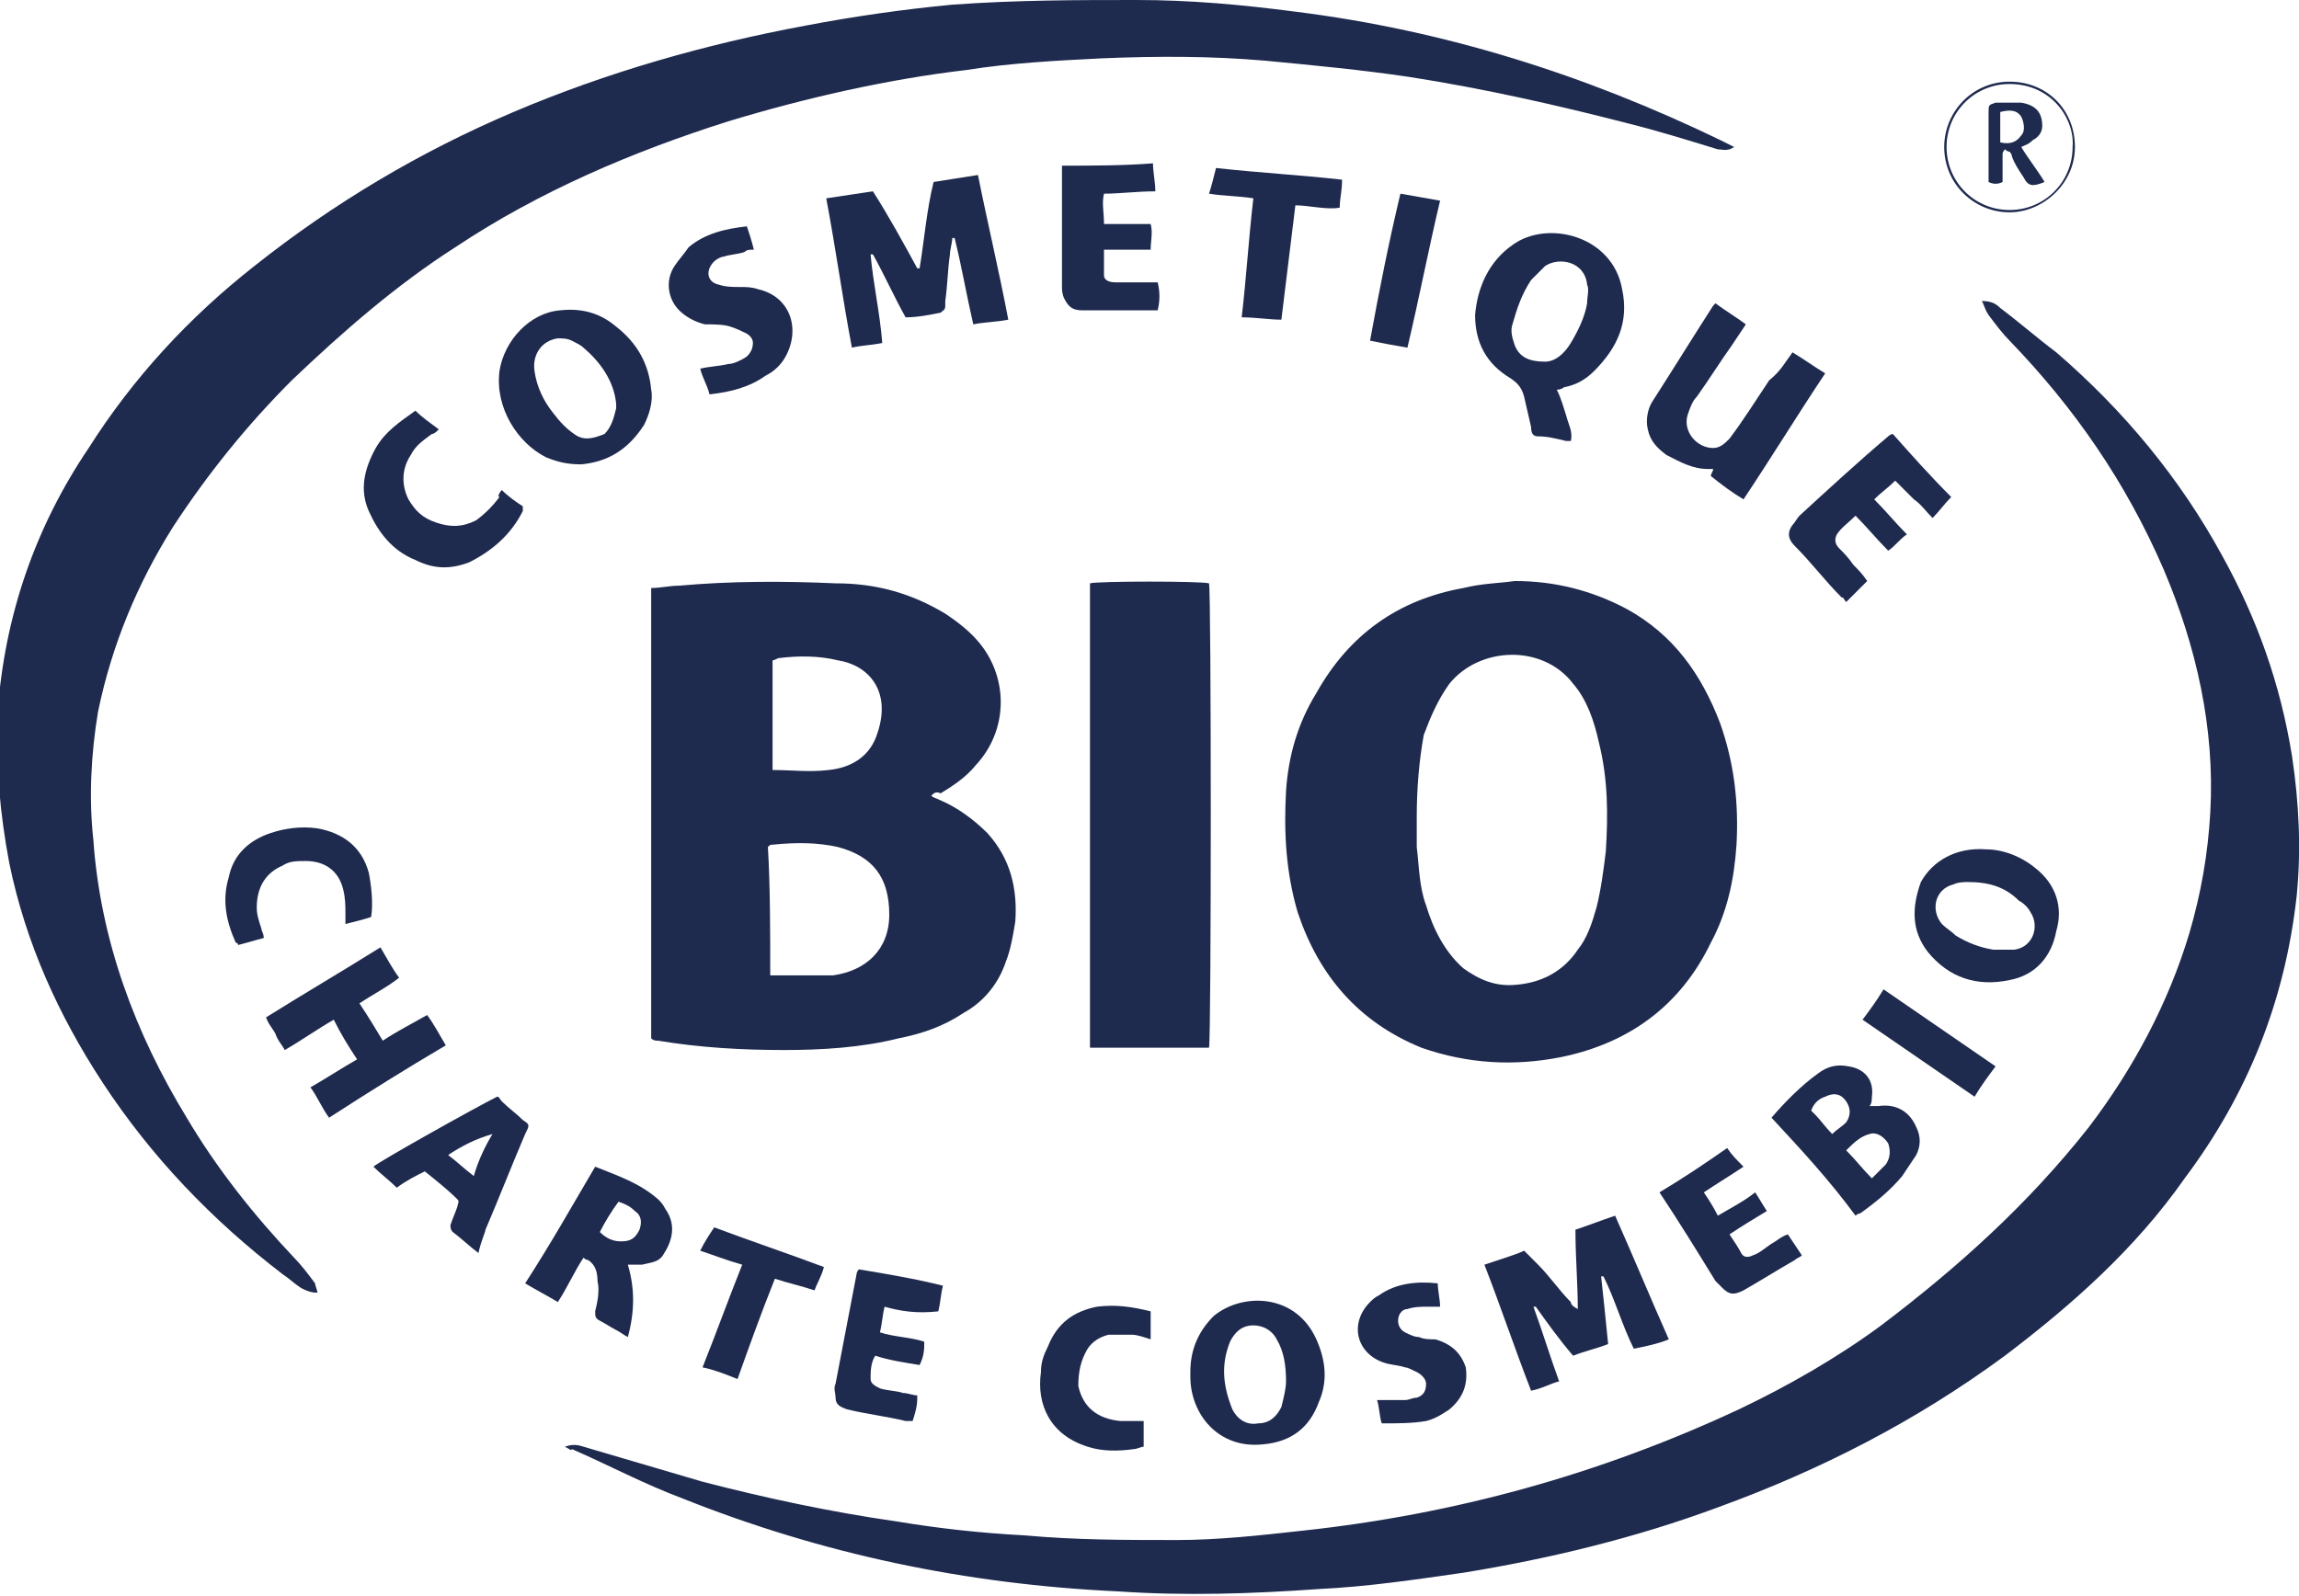
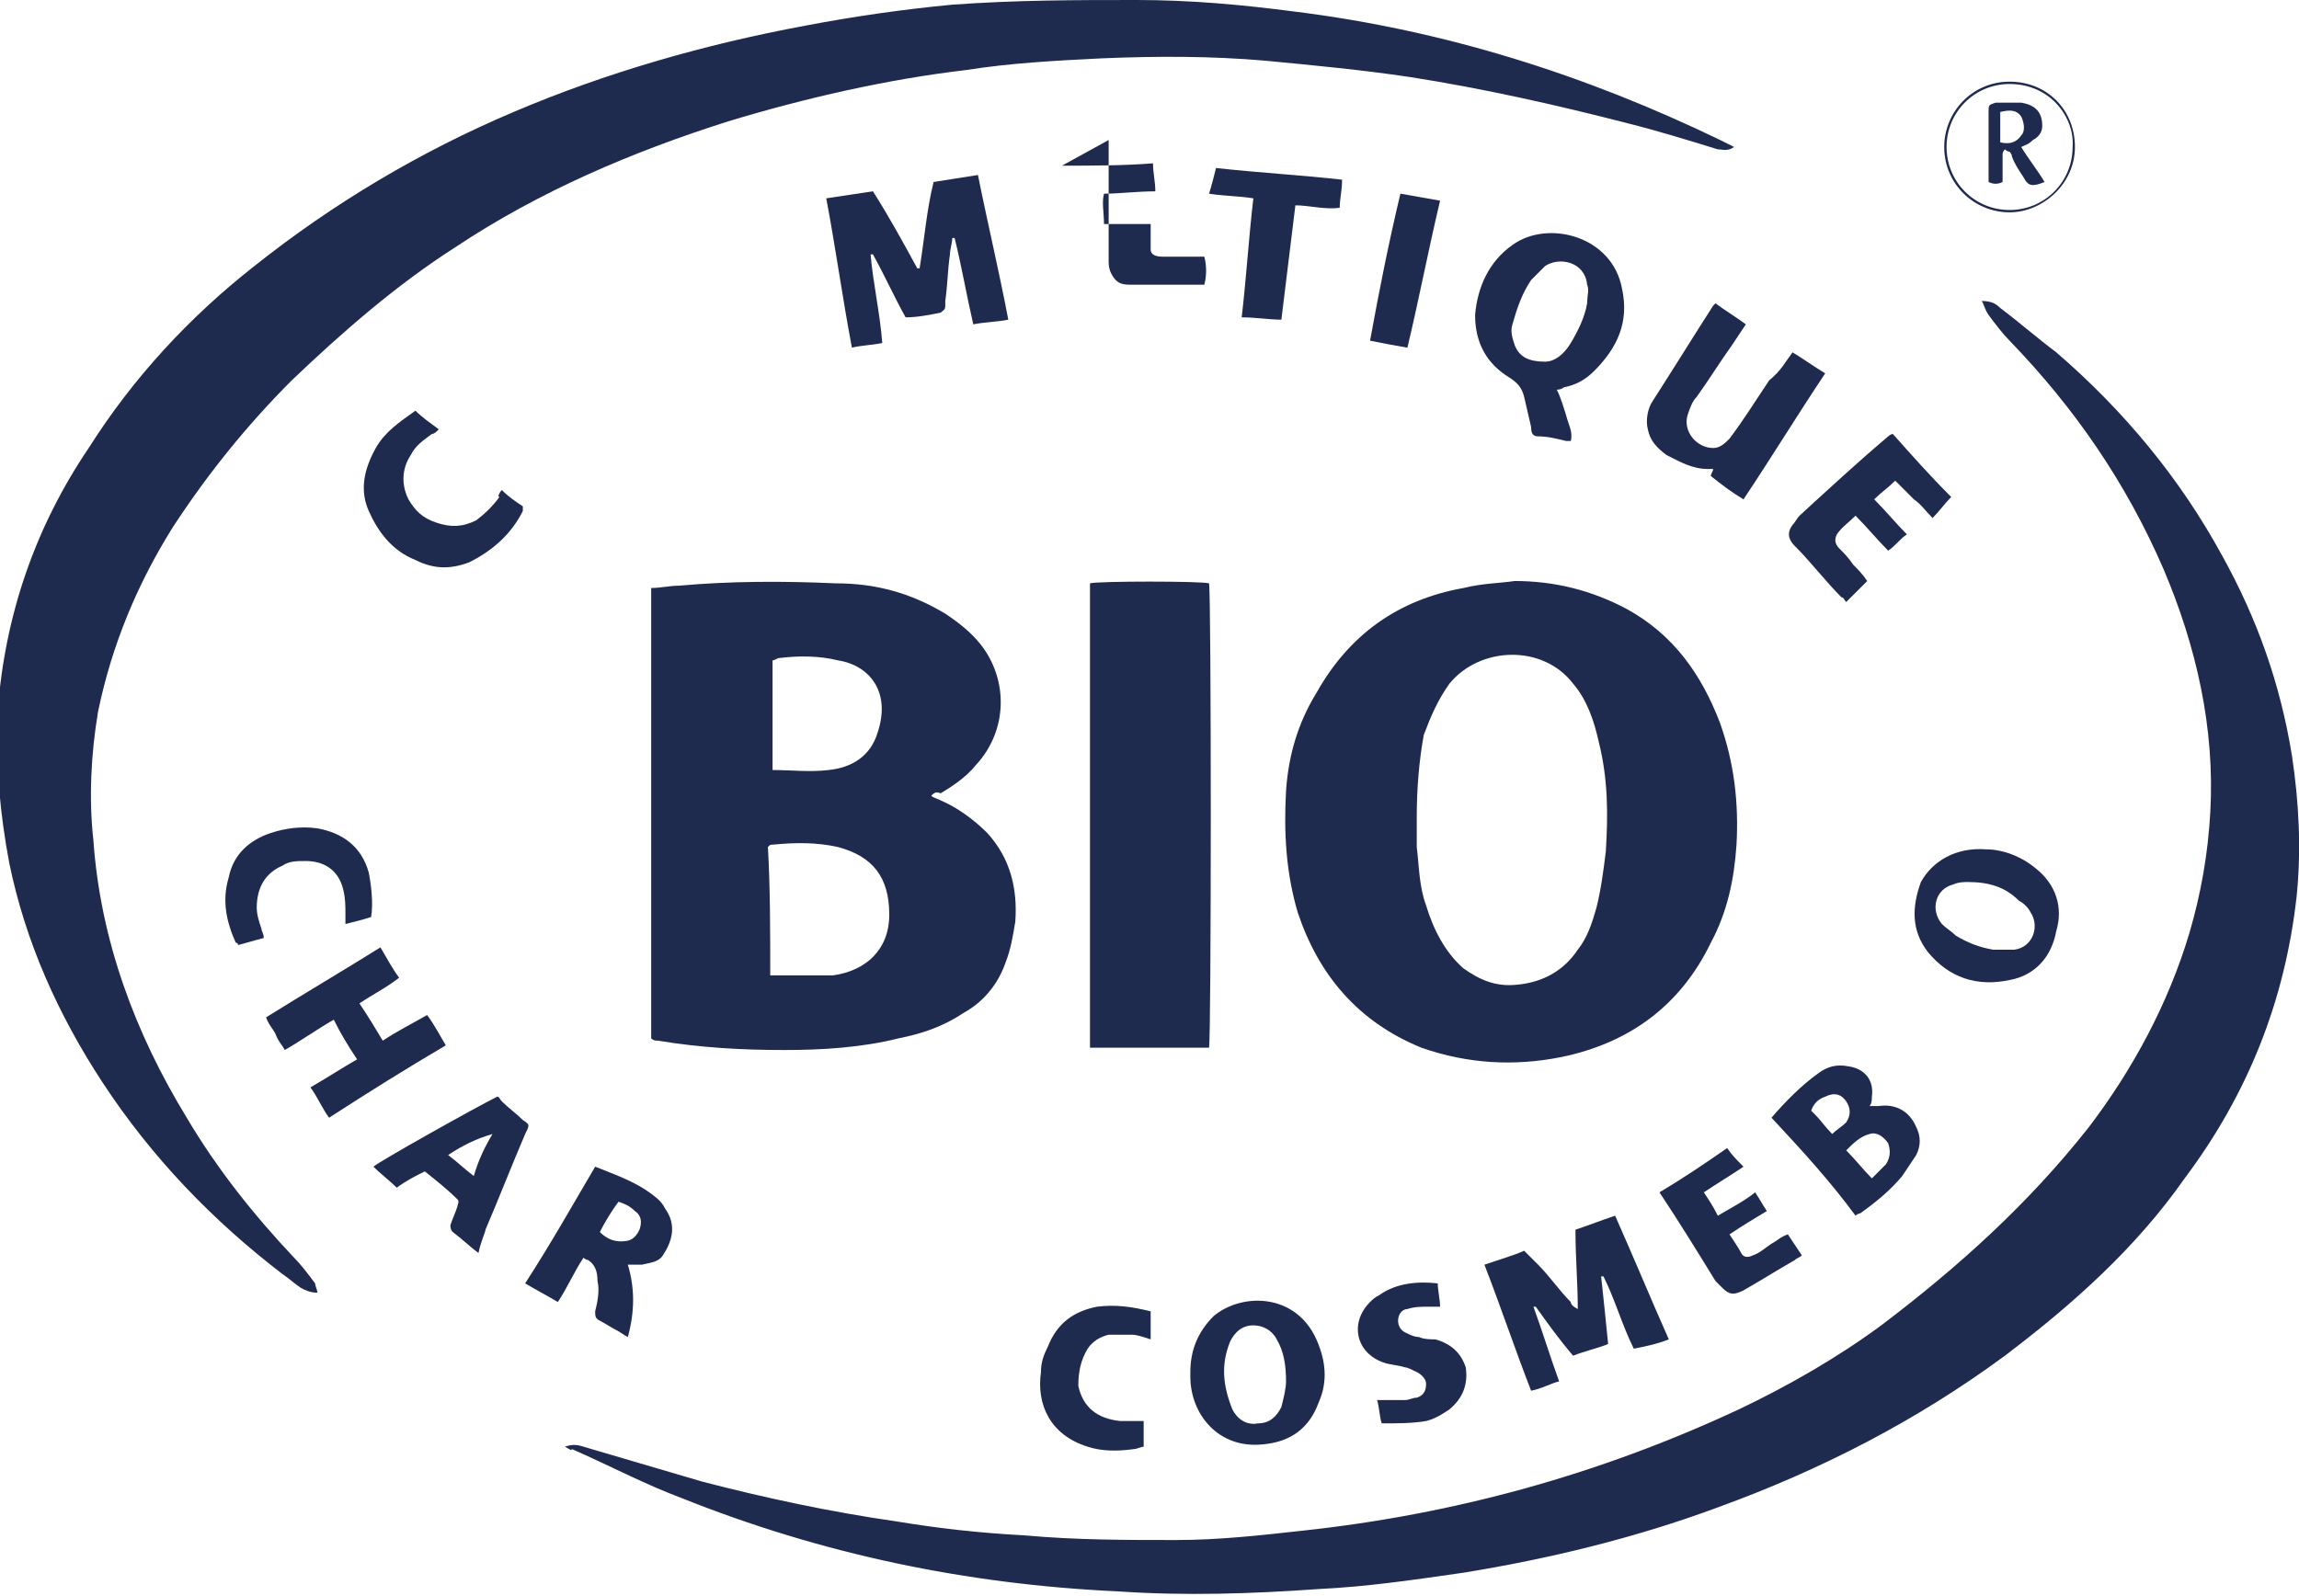
<svg xmlns="http://www.w3.org/2000/svg" viewBox="0 0 98.5 68.4">
  <g fill="#1e2a4e">
    <path d="m13.6 55.4c-.3 0-.5-.1-.7-.2-.3-.2-.5-.4-.8-.6-3-2.3-5.6-5-7.7-8.2-1.9-2.9-3.3-6-4-9.4-.4-2.1-.6-4.3-.5-6.5.3-4.1 1.6-7.9 3.9-11.3 1.9-3 4.3-5.6 7.1-7.8 3.4-2.7 7.1-4.9 11.1-6.6s8.2-2.9 12.5-3.7c2.1-.4 4.2-.7 6.3-.9 2.8-.2 5.3-.2 7.9-.2 2.3 0 4.5.2 6.8.5 6.4.8 12.4 2.7 18.2 5.5.2.1.4.2.6.3-.3.2-.5.1-.7.1-1.3-.4-2.6-.8-3.8-1.1-3.1-.8-6.2-1.5-9.4-2-2-.3-4.1-.5-6.2-.7-2.3-.2-4.6-.2-7-.1-2 .1-3.9.2-5.8.5-3.4.4-6.9 1.2-10.2 2.2-4.1 1.3-8.1 3-11.7 5.4-2.5 1.6-4.8 3.6-7 5.7-1.9 1.9-3.6 4-5.1 6.3-1.5 2.4-2.6 5-3.2 7.9-.3 1.8-.4 3.7-.2 5.5.3 4.3 1.8 8.3 4 11.9 1.3 2.2 2.9 4.2 4.6 6 .3.3.6.7.9 1.1 0 .1.1.3.1.4z" />
    <path d="m24.2 62c.3-.1.5-.1.8 0l5.1 1.5c2.7.7 5.5 1.3 8.3 1.7 1.8.3 3.6.5 5.5.6 2.2.2 4.3.2 6.5.2 1.8 0 3.6-.2 5.4-.4 6.5-.7 12.7-2.4 18.7-5.2 2.1-1 4.2-2.2 6.1-3.6 3.3-2.5 6.3-5.2 8.9-8.5 1.9-2.5 3.4-5.3 4.3-8.3.5-1.7.8-3.4.9-5.2.2-3.6-.6-7.1-2-10.4-1.6-3.7-3.8-6.9-6.6-9.8-.3-.3-.6-.7-.9-1.1-.2-.3-.2-.5-.3-.6.4 0 .6.1.8.3.8.6 1.6 1.3 2.4 1.9 2.9 2.5 5.3 5.4 7.1 8.7 1.5 2.7 2.5 5.5 3 8.6.3 2 .4 4 .2 6-.5 4.5-2.1 8.5-4.8 12.1-2.1 3-4.8 5.4-7.7 7.6-3.8 2.8-7.9 4.9-12.3 6.5-3.5 1.3-7.2 2.2-10.9 2.8-2.1.3-4.1.6-6.2.7-2.8.2-5.7.3-8.6.1-6.5-.3-12.7-1.6-18.7-4-1.6-.6-3.1-1.4-4.7-2.1 0 .1-.1 0-.3-.1z" />
    <path d="m39.9 34.1c.1.1.2.1.4.2.7.3 1.4.8 2 1.4 1 1.1 1.3 2.4 1.2 3.8-.1.6-.2 1.2-.4 1.7-.3.9-.9 1.7-1.8 2.2-.9.6-1.8.9-2.8 1.1-1.6.4-3.3.5-4.9.5-1.8 0-3.6-.1-5.4-.4-.1 0-.2 0-.3-.1 0-6.4 0-12.8 0-19.3.4 0 .8-.1 1.2-.1 2.2-.2 4.5-.2 6.7-.1 1.7 0 3.2.4 4.7 1.3.6.4 1.1.8 1.5 1.3 1.2 1.5 1.2 3.7-.2 5.2-.4.5-1 .9-1.5 1.2-.2-.1-.3 0-.4.1zm-6.9 7.7h.9 1.8c1.4-.2 2.4-1.1 2.4-2.6 0-1.6-.7-2.5-2.2-2.9-.9-.2-1.8-.2-2.8-.1-.1 0-.1 0-.2.1.1 1.7.1 3.6.1 5.5zm.1-8.8c.8 0 1.6.1 2.4 0 1-.1 1.8-.6 2.1-1.6.6-1.8-.4-2.9-1.7-3.1-.8-.2-1.7-.2-2.5-.1-.1 0-.2.1-.3.1z" />
    <path d="m64.9 24.9c1.7 0 3.3.4 4.8 1.2 2 1.1 3.2 2.8 4 4.9.6 1.7.8 3.4.7 5.2-.1 1.5-.4 2.9-1.1 4.2-1.3 2.7-3.5 4.3-6.4 4.9-2 .4-4 .3-6-.4-2.7-1.1-4.4-3.1-5.3-5.8-.5-1.7-.6-3.4-.5-5.2.1-1.5.5-2.9 1.3-4.2 1.4-2.5 3.5-4 6.3-4.5.8-.2 1.5-.2 2.2-.3zm-4.2 10.1v1.3c.1.8.1 1.7.4 2.5.3 1 .8 2 1.6 2.7.7.5 1.4.8 2.3.7 1.1-.1 2-.6 2.6-1.5.4-.5.6-1.1.8-1.8.2-.8.3-1.6.4-2.4.1-1.6.1-3.1-.3-4.7-.2-.9-.5-1.8-1.1-2.5-1.3-1.7-4-1.6-5.3 0-.5.7-.8 1.4-1.1 2.2-.2 1.1-.3 2.3-.3 3.5z" />
    <path d="m51.8 44.9c-1.7 0-3.4 0-5.1 0 0-.2 0-.4 0-.6 0-4 0-7.9 0-11.9 0-2.3 0-4.6 0-6.9 0-.2 0-.3 0-.5.3-.1 4.8-.1 5.1 0 .1.3.1 19.5 0 19.9z" />
    <path d="m43.2 13.7c-.5.1-1 .1-1.5.2-.3-1.3-.5-2.5-.8-3.7h-.1c0 .2-.1.5-.1.7-.1.7-.1 1.3-.2 2v.2c0 .2-.1.2-.2.3-.5.1-1 .2-1.5.2-.5-.9-.9-1.8-1.4-2.7h-.1c.1 1.2.4 2.5.5 3.8-.5.1-.9.1-1.3.2-.4-2.1-.7-4.3-1.1-6.4.7-.1 1.3-.2 2-.3.7 1.1 1.3 2.2 1.9 3.3h.1c.2-1.2.3-2.5.6-3.7.6-.1 1.3-.2 1.9-.3.4 2 .9 4.1 1.3 6.2z" />
    <path d="m66.7 16.7c.2.4.3.8.4 1.1.1.4.3.7.2 1.1-.1 0-.2 0-.2 0-.4-.1-.8-.2-1.2-.2-.2 0-.3-.1-.3-.4-.1-.4-.2-.9-.3-1.3s-.3-.6-.6-.8c-1-.6-1.5-1.5-1.5-2.7.1-1.2.6-2.3 1.6-3 1.5-1.1 4.3-.4 4.7 1.9.3 1.4-.2 2.5-1.2 3.5-.4.4-.8.6-1.3.7 0 0-.1.1-.3.1zm-.5-1.2c.4 0 .8-.3 1.1-.8s.6-1.1.7-1.7c0-.3.1-.6 0-.8-.1-1-1.2-1.2-1.8-.8-.2.2-.4.4-.6.6-.4.6-.6 1.2-.8 1.9-.1.3 0 .6.1.9.2.5.6.7 1.3.7z" />
    <path d="m67.6 56.1c0-1.1-.1-2.2-.1-3.4.6-.2 1.1-.4 1.7-.6.8 1.8 1.5 3.5 2.3 5.3-.5.2-1 .3-1.5.4-.5-1-.8-2.1-1.3-3.1h-.1c.1.9.2 1.9.3 2.9-.5.2-1 .3-1.5.5-.6-.7-1.1-1.4-1.6-2.1h-.1c.4 1.1.7 2.1 1.1 3.2-.4.1-.7.3-1.2.4-.7-1.8-1.3-3.6-2-5.4.3-.1.6-.2.9-.3s.6-.2.8-.3c.2.2.4.4.6.6.5.5.9 1.1 1.4 1.6 0 .1.1.2.3.3-.1 0 0 0 0 0z" />
    <path d="m76.8 15.1c.5.3.9.6 1.4.9-1.2 1.8-2.3 3.6-3.5 5.4-.5-.3-.9-.6-1.4-1 0-.1.1-.2.1-.3-.1 0-.1 0-.2 0-.7 0-1.2-.3-1.8-.6-.4-.3-.7-.6-.8-1.1-.1-.4 0-.9.2-1.2.9-1.4 1.7-2.7 2.6-4.1 0 0 0 0 .1-.1.4.3.9.6 1.3.9-.2.3-.4.6-.6.9-.5.7-1 1.5-1.5 2.2-.2.2-.3.5-.4.8-.2.7.4 1.4 1.1 1.4.3 0 .5-.2.7-.4.6-.8 1.1-1.6 1.7-2.5.5-.4.7-.8 1-1.2z" />
-     <path d="m24.9 19.9c-.6 0-1-.1-1.5-.3-1.2-.6-2.2-2.1-2-3.7.2-1.3 1.3-2.5 2.6-2.6.9-.1 1.7.1 2.4.7.9.7 1.4 1.6 1.5 2.7.1.5-.1 1.1-.3 1.5-.7 1.1-1.6 1.6-2.7 1.7zm1.5-2.4c0-.1 0-.1 0-.2-.1-1-.7-1.8-1.4-2.4-.1-.1-.3-.2-.5-.3s-.4-.1-.6-.1c-.7.1-1.1.7-1 1.4s.4 1.3.8 1.8c.3.4.6.7.9.9.4.3.8.2 1.3 0 .3-.3.4-.7.5-1.1z" />
    <path d="m15.4 43c.4.6.7 1.1 1 1.6.6-.4 1.2-.7 1.9-1.1.3.4.5.8.8 1.3-1.7 1-3.3 2-5 3.1-.3-.4-.5-.9-.8-1.3.7-.4 1.3-.8 2-1.2-.4-.6-.7-1.1-1-1.7-.7.4-1.4.9-2.1 1.3-.1-.2-.3-.4-.4-.7-.1-.2-.3-.4-.4-.7 1.6-1 3.3-2 4.9-3 .3.5.5.9.8 1.3-.5.4-1.1.7-1.7 1.1z" />
    <path d="m25.5 50c1 .4 1.9.7 2.7 1.4.1.1.2.2.3.4.5.7.3 1.4-.1 2-.2.3-.5.3-.9.4-.2 0-.4 0-.6 0 .3 1 .3 2 0 3.1-.2-.1-.3-.2-.5-.3s-.5-.3-.7-.4-.2-.2-.2-.4c.1-.4.2-.9.1-1.3 0-.4-.1-.7-.4-.9 0 0-.1 0-.2-.1-.4.6-.7 1.3-1.1 1.9-.5-.3-.9-.5-1.4-.8 1.1-1.7 2-3.3 3-5zm.2 2.8c.3.3.6.4.9.4.4 0 .6-.1.8-.5.1-.3.1-.6-.2-.8-.2-.2-.4-.3-.7-.4-.3.4-.6.9-.8 1.3z" />
    <path d="m75.9 47.9c.6-.7 1.3-1.4 2-1.9.4-.3.8-.4 1.3-.3.7.1 1.1.6 1 1.3 0 .1 0 .3-.1.4h.4c.7-.1 1.3.2 1.6.9.2.4.2.8 0 1.2-.2.3-.4.6-.6.9-.5.6-1.1 1.1-1.8 1.6 0 0-.1 0-.2.1-1.1-1.5-2.3-2.8-3.6-4.2zm4.3 2.6c.2-.2.4-.4.6-.6.2-.3.2-.6.1-.9-.2-.3-.5-.5-.8-.4-.4.1-.7.4-1 .7.4.4.7.8 1.1 1.2zm-1.7-1.9c.2-.2.4-.3.6-.5.2-.3.2-.6 0-.9s-.5-.4-.9-.2c-.3.1-.5.3-.6.6.1.1.1.1.2.2.2.2.4.5.7.8z" />
    <path d="m85.1 36.4c.7 0 1.5.3 2.1.8.9.7 1.2 1.7.9 2.7-.2 1.1-.9 1.9-2 2.1-1.4.3-2.6-.1-3.5-1.2-.7-.9-.7-1.9-.3-3 .5-.9 1.5-1.5 2.8-1.4zm-.8 1.4c-.1 0-.4 0-.6.1-.8.2-1 1.1-.5 1.7.2.2.4.3.6.5.5.3 1 .5 1.6.6h.9c.8-.1 1.1-1 .7-1.6-.1-.2-.3-.4-.5-.5-.6-.6-1.3-.8-2.2-.8z" />
    <path d="m51 58.8c0-.9.3-1.7 1-2.4 1.2-1 3.5-1 4.4 1 .4.9.5 1.8.1 2.7-.4 1.1-1.2 1.7-2.4 1.8-1.9.2-3.1-1.3-3.1-2.9 0 0 0-.1 0-.2zm4.1.4c0-.7-.1-1.3-.4-1.8-.2-.4-.6-.6-1-.6-.5 0-.8.3-1 .7-.4 1-.3 1.9.1 2.9.2.4.6.7 1.1.6.5 0 .8-.3 1-.7.1-.4.2-.8.2-1.1z" />
    <path d="m83.6 21.3c-.3.3-.5.6-.8.9-.3-.3-.5-.6-.8-.8-.3-.3-.5-.5-.8-.8-.3.3-.6.5-.9.8.5.5.9 1 1.4 1.5-.3.2-.5.5-.8.7-.5-.5-.9-1-1.4-1.5-.3.3-.6.5-.8.8-.1.2-.1.4.1.6s.4.4.6.7c.2.2.4.4.6.7-.3.3-.6.6-.9.9-.1-.1-.1-.2-.2-.2-.7-.7-1.3-1.5-2-2.2-.2-.2-.4-.5-.1-.9.1-.1.2-.3.3-.4 1.2-1.1 2.5-2.3 3.8-3.4 0 0 .1-.1.2-.1.8.9 1.6 1.8 2.5 2.7z" />
-     <path d="m45.5 7.1c1.3 0 2.6 0 3.9-.1 0 .4.1.8.1 1.2-.8 0-1.5.1-2.2.1-.1.4 0 .8 0 1.3h2c.1.4 0 .7 0 1.1-.7 0-1.3 0-2 0v1.1c0 .2.2.3.5.3h1 .8c.1.4.1.8 0 1.2-.1 0-.3 0-.4 0-.9 0-1.9 0-2.8 0-.4 0-.6-.1-.8-.5-.1-.2-.1-.4-.1-.5 0-1.6 0-3.2 0-4.8 0-.1 0-.2 0-.4z" />
+     <path d="m45.5 7.1c1.3 0 2.6 0 3.9-.1 0 .4.1.8.1 1.2-.8 0-1.5.1-2.2.1-.1.4 0 .8 0 1.3h2v1.1c0 .2.2.3.5.3h1 .8c.1.4.1.8 0 1.2-.1 0-.3 0-.4 0-.9 0-1.9 0-2.8 0-.4 0-.6-.1-.8-.5-.1-.2-.1-.4-.1-.5 0-1.6 0-3.2 0-4.8 0-.1 0-.2 0-.4z" />
    <path d="m20.5 53.7c-.4-.3-.7-.6-1.1-.9-.1-.1-.1-.2-.1-.3.1-.3.2-.5.3-.8 0-.1.1-.2 0-.3-.4-.4-.9-.8-1.4-1.2-.4.2-.8.4-1.2.7-.3-.3-.7-.6-1-.9.2-.2 4.3-2.5 5.3-3 .1 0 .1.1.2.2.3.3.6.5.9.8.3.2.3.2.1.6-.6 1.4-1.1 2.7-1.7 4.1 0 .1-.2.5-.3 1zm.6-5.1c-.1-.1-.1-.1 0 0-.7.2-1.3.5-1.9.9.4.3.7.6 1.1.9.2-.7.5-1.3.8-1.8z" />
-     <path d="m30.4 16.9c-.1-.4-.3-.7-.4-1.1.4-.1.8-.1 1.2-.2.2 0 .4-.1.6-.2s.3-.2.4-.4c.1-.3.1-.5-.2-.7-.2-.1-.4-.2-.7-.3s-.7-.1-1.1-.1c-.4-.1-.8-.3-1.1-.6-.5-.5-.6-1.3-.2-1.9.2-.3.4-.5.6-.8.7-.6 1.6-.8 2.5-.9.1.3.2.6.3 1-.2 0-.3 0-.4.1-.3.1-.6.1-.9.2-.1 0-.3.1-.4.2-.4.4-.3.9.2 1 .3.1.6.1.9.1s.5 0 .8.1c1.3.3 1.8 1.6 1.2 2.8-.2.4-.5.7-.9.9-.7.5-1.5.7-2.4.8z" />
    <path d="m21.5 21c.3.3.6.5.9.7v.2c-.5 1-1.3 1.7-2.3 2.2-.8.3-1.5.3-2.3-.1-1-.4-1.6-1.2-2-2.1s-.2-1.8.3-2.7c.4-.7 1-1.1 1.7-1.6.3.3.6.5 1 .8-.1.1-.2.2-.3.2-.4.3-.7.5-.9.9-.4.6-.4 1.3-.1 1.9.3.5.6.8 1.2 1s1.1.2 1.7-.1c.4-.3.7-.6 1-1-.1 0 0-.2.1-.3z" />
    <path d="m57.5 7.7c0 .5-.1.8-.1 1.2-.6.1-1.3-.1-1.9-.1-.2 1.6-.4 3.3-.6 4.9-.5 0-1.1-.1-1.7-.1.2-1.7.3-3.4.5-5.1-.6-.1-1.3-.1-1.9-.2.1-.3.2-.7.3-1.1 1.8.2 3.6.3 5.4.5z" />
-     <path d="m37.9 56c-.1.4-.1.7-.2 1.1.6.2 1.3.2 1.9.4 0 .3 0 .6-.2 1-.6-.1-1.3-.2-1.9-.4-.2.3-.2.7-.2 1 0 .2.2.3.4.4.3.1.7.1 1 .2.2 0 .4.1.6.1 0 .3 0 .5-.2 1.1-.1 0-.2 0-.3 0-.8-.2-1.7-.3-2.5-.5-.3-.1-.5-.2-.5-.5 0-.2-.1-.4 0-.6.3-1.6.6-3.1.9-4.7 0 0 0-.1.1-.2 1.2.2 2.4.4 3.6.7-.1.4-.1.7-.2 1.1-.9.1-1.6 0-2.3-.2z" />
    <path d="m71.1 51.1c1-.6 1.9-1.2 2.9-1.9.2.3.4.5.7.8-.6.4-1.1.7-1.7 1.1.2.3.4.6.6 1 .5-.3 1.1-.6 1.6-1 .2.3.3.5.5.8-.5.3-1 .6-1.6 1 .2.3.4.6.5.8s.3.2.5.1c.3-.1.5-.3.8-.5.2-.1.4-.3.7-.4.2.3.4.6.6.9-.1.1-.2.1-.3.2-.7.4-1.5.9-2.2 1.3-.4.2-.6.2-.9-.1-.1-.1-.2-.2-.3-.3-.8-1.3-1.6-2.6-2.4-3.8 0 .1 0 .1 0 0z" />
    <path d="m15.9 39.3c-.3.1-.7.2-1.1.3 0-.2 0-.3 0-.4 0-.4 0-.7-.1-1.1-.2-.8-.8-1.2-1.6-1.2-.4 0-.7 0-1 .2-.7.3-1.1.9-1.1 1.8 0 .3.1.6.2.9 0 .1.1.2.1.4-.4.1-.7.2-1.1.3 0-.1-.1-.1-.1-.1-.4-.9-.6-1.8-.3-2.8.2-1 .9-1.6 1.8-1.9.6-.2 1.3-.3 2-.2 1.1.2 1.9.8 2.2 1.9.1.5.2 1.3.1 1.9z" />
    <path d="m49 60.9v1.1c-.1 0-.3.1-.4.1-.7.1-1.4.1-2-.1-1.6-.5-2.2-1.8-2-3.2 0-.4.1-.7.3-1.1.4-1 1.1-1.5 2.1-1.7.8-.1 1.5 0 2.3.2v1.2c-.3-.1-.6-.2-.8-.2-.3 0-.7 0-1 0-.4.1-.7.3-.9.6-.3.5-.4 1-.4 1.6.2.9.8 1.4 1.8 1.5z" />
    <path d="m59.2 61c-.1-.3-.1-.7-.2-1h.4.8c.2 0 .3-.1.5-.1.3-.1.4-.3.4-.6 0-.2-.2-.4-.4-.5s-.4-.2-.5-.2c-.3-.1-.6-.1-.9-.2-1.2-.4-1.5-1.7-.6-2.6.1-.1.2-.2.4-.3.7-.5 1.6-.6 2.5-.5 0 .3.1.7.1 1-.2 0-.4 0-.5 0-.3 0-.6 0-.9.1-.2 0-.4.2-.4.5 0 .2.1.4.3.5s.4.2.6.2c.2.1.5.1.7.1.7.2 1.1.6 1.3 1.2.1.7-.1 1.3-.7 1.8-.3.2-.6.4-1 .5-.6.1-1.2.1-1.9.1z" />
-     <path d="m30 53.6c.2-.4.4-.7.6-1 1.6.6 3.1 1.1 4.7 1.7-.1.4-.3.7-.4 1-.6-.2-1.1-.3-1.7-.5-.6 1.5-1.1 2.9-1.6 4.3-.5-.2-1-.4-1.5-.5.6-1.5 1.1-2.9 1.7-4.4-.7-.2-1.2-.4-1.8-.6z" />
    <path d="m60 8.3c.6.1 1.1.2 1.7.3-.5 2.1-.9 4.2-1.4 6.3-.6-.1-1.1-.2-1.6-.3.4-2.2.8-4.2 1.3-6.3z" />
-     <path d="m84.6 47c-1.6-1.1-3.2-2.2-4.8-3.3.3-.4.6-.8.9-1.3l4.8 3.3c-.3.4-.6.8-.9 1.3z" />
    <path d="m86.1 9.1c-1.5 0-2.8-1.2-2.8-2.8 0-1.5 1.2-2.8 2.8-2.8s2.8 1.2 2.8 2.8-1.4 2.8-2.8 2.8zm2.7-2.8c.1-1.2-.9-2.7-2.7-2.7-1.5 0-2.7 1.2-2.7 2.7s1.2 2.7 2.7 2.7 2.7-1.2 2.7-2.7z" />
    <path d="m86.6 6.3c.3.5.7 1 1 1.5-.5.2-.7.2-.9-.2-.2-.3-.4-.6-.5-.9 0-.1-.1-.2-.1-.2-.1 0-.2-.1-.2-.1s-.1.1-.1.2v.8.4c-.2.1-.4.1-.6 0 0-.1 0-.1 0-.2 0-.9 0-1.9 0-2.8 0-.3 0-.3.3-.4h1.1c.6.1.9.4.9 1 0 .3-.2.5-.4.6-.2.2-.3.2-.5.3zm-.9-1.5v1.3c.4.1.7 0 .9-.3.2-.2.1-.6 0-.8-.2-.3-.5-.3-.9-.2z" />
  </g>
</svg>